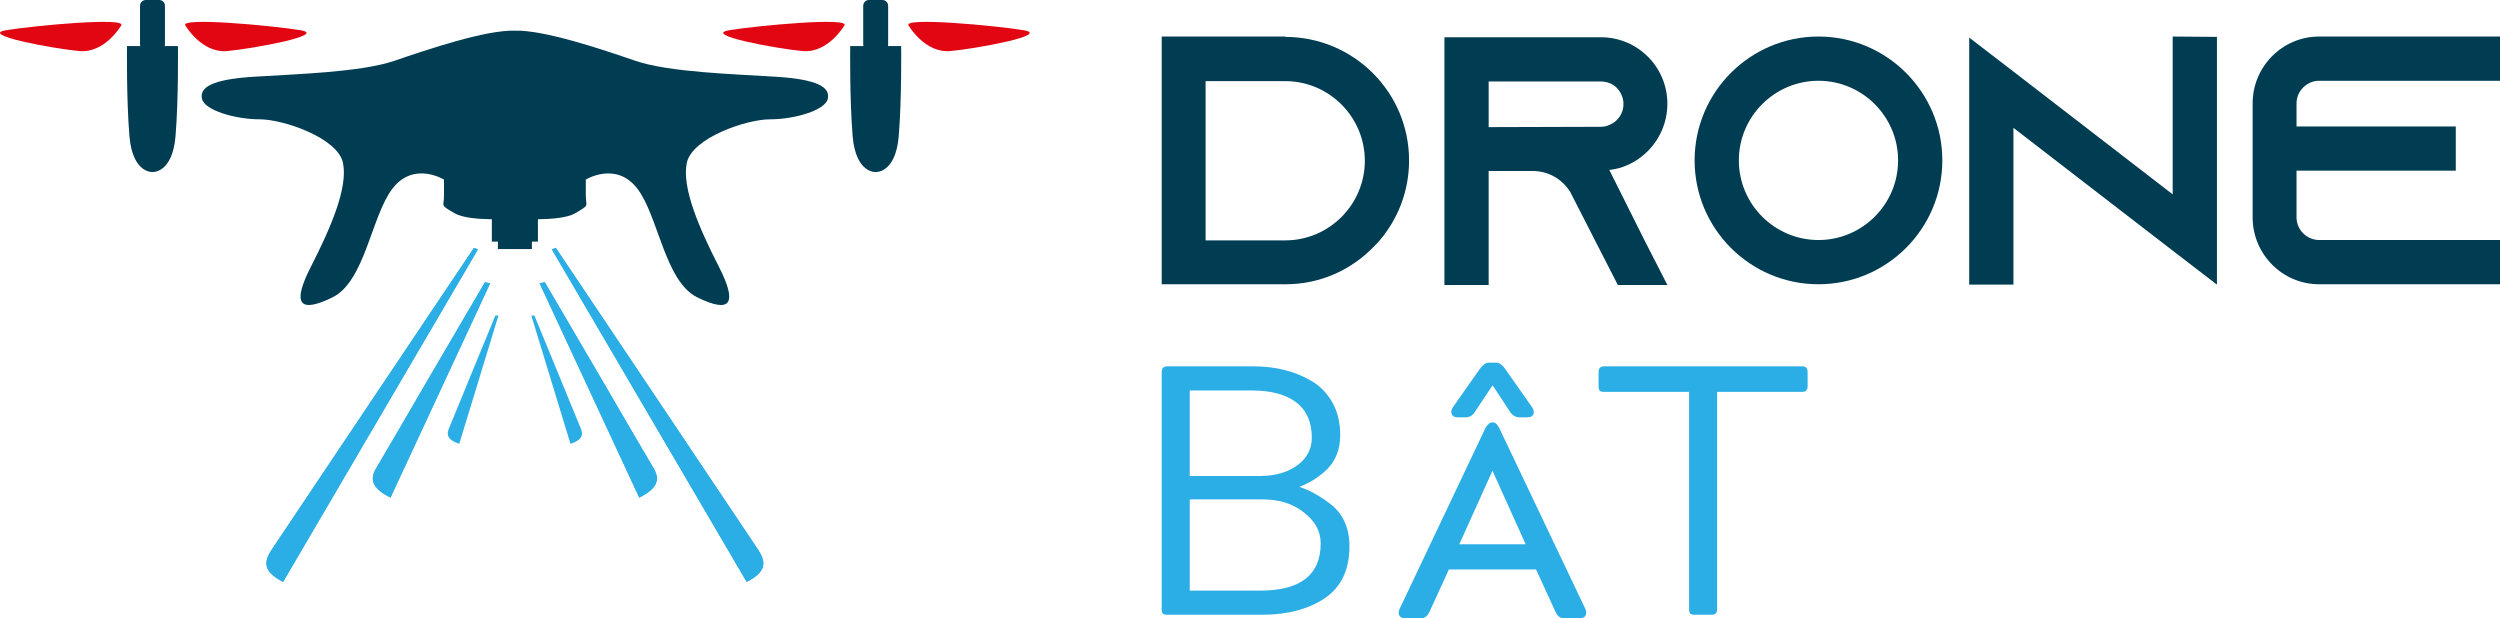
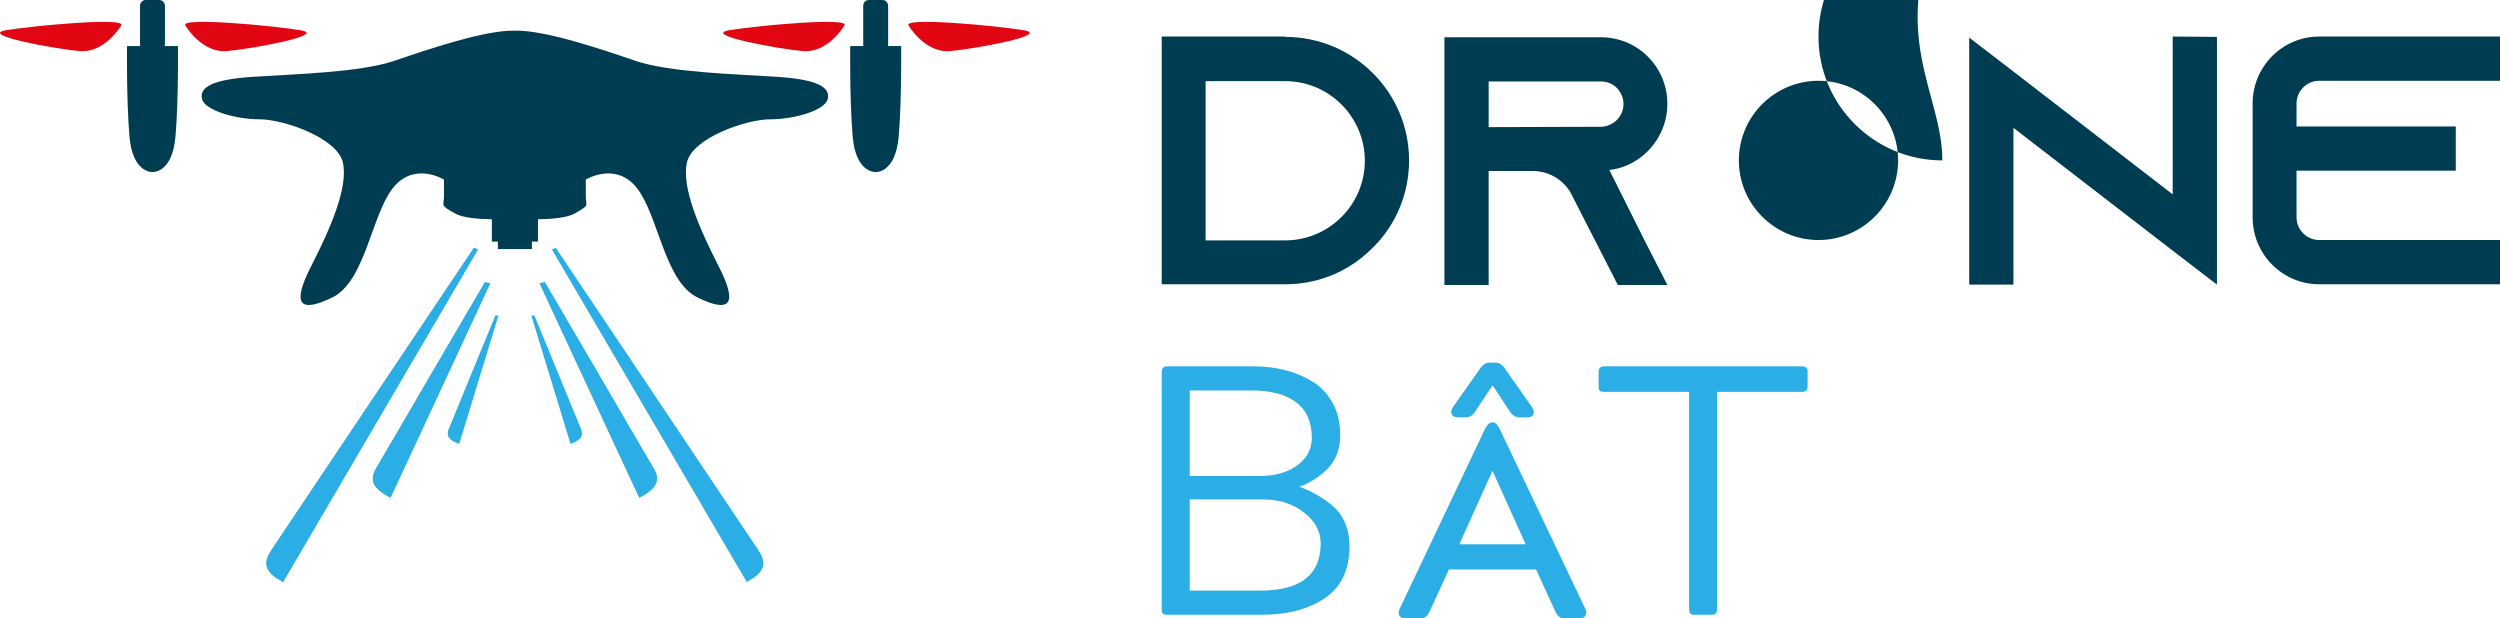
<svg xmlns="http://www.w3.org/2000/svg" version="1.1" id="Calque_1" x="0px" y="0px" width="462.798px" height="114.48px" viewBox="0 0 462.798 114.48" enable-background="new 0 0 462.798 114.48" xml:space="preserve" style="">
  <g>
    <g>
      <path fill="#003D52" d="M30.482,8.531c0.021-0.082,0.051-0.162,0.051-0.25V1.057C30.533,0.476,30.058,0,29.476,0h-2.498    c-0.58,0-1.057,0.476-1.057,1.057v7.225c0,0.088,0.029,0.168,0.051,0.25h-2.459c0,0-0.129,9.755,0.449,16.672    c0.576,6.917,4.266,6.643,4.266,6.643s3.688,0.274,4.266-6.643c0.576-6.917,0.447-16.672,0.447-16.672H30.482z" class="EZiqSzzl_0" />
      <path fill="#E20613" d="M1.161,5.586c-5.263,0.859,8.808,3.437,13.534,3.866c4.726,0.429,7.733-4.726,7.733-4.726    C23.615,3.136,6.424,4.727,1.161,5.586z" class="EZiqSzzl_1" />
      <path fill="#E20613" d="M42.056,9.452c4.727-0.429,18.797-3.007,13.534-3.866s-22.454-2.45-21.268-0.859    C34.323,4.727,37.332,9.881,42.056,9.452z" class="EZiqSzzl_2" />
      <path fill="#003D52" d="M164.361,8.531c0.021-0.082,0.051-0.162,0.051-0.25V1.057c0-0.581-0.475-1.057-1.057-1.057h-2.5    c-0.579,0-1.057,0.476-1.057,1.057v7.225c0,0.088,0.03,0.168,0.052,0.25h-2.46c0,0-0.127,9.755,0.451,16.672    c0.575,6.917,4.265,6.643,4.265,6.643s3.688,0.274,4.266-6.643c0.575-6.917,0.448-16.672,0.448-16.672H164.361z" class="EZiqSzzl_3" />
      <path fill="#E20613" d="M135.039,5.586c-5.263,0.859,8.809,3.437,13.534,3.866s7.733-4.726,7.733-4.726    C157.493,3.136,140.302,4.727,135.039,5.586z" class="EZiqSzzl_4" />
      <path fill="#E20613" d="M189.468,5.586c-5.264-0.859-22.453-2.45-21.268-0.859c0,0,3.008,5.155,7.734,4.726    C180.661,9.023,194.732,6.445,189.468,5.586z" class="EZiqSzzl_5" />
      <path fill="#003D52" d="M143.714,14.211c-7.711-0.492-19.852-0.82-26.087-2.953c-6.235-2.133-16.899-5.742-22.313-5.578    C89.9,5.516,79.236,9.125,73.001,11.258c-6.236,2.133-18.377,2.461-26.087,2.953c-7.711,0.492-10.009,1.969-9.517,4.102    s6.235,3.773,10.665,3.773c4.431,0,14.438,3.445,15.422,8.039s-2.297,12.141-5.906,19.196c-3.61,7.055-2.132,8.696,3.938,5.743    s7.22-15.094,11.157-20.18s9.516-1.641,9.516-1.641s0,0.82,0,2.953c0,2.133-0.82,1.641,1.969,3.281    c1.445,0.851,4.389,1.082,6.891,1.109v4.141h1.119v1.381h6.293v-1.381h1.12v-4.141c2.503-0.027,5.445-0.259,6.892-1.109    c2.788-1.641,1.968-1.148,1.968-3.281c0-2.133,0-2.953,0-2.953s5.578-3.445,9.515,1.641c3.938,5.086,5.088,17.227,11.158,20.18    c6.069,2.953,7.547,1.312,3.938-5.743c-3.609-7.055-6.891-14.602-5.906-19.196s10.991-8.039,15.422-8.039    c4.43,0,10.172-1.641,10.664-3.773S151.425,14.703,143.714,14.211z" class="EZiqSzzl_6" />
    </g>
    <g>
      <g>
        <g>
          <g>
            <path fill="#2BAEE5" d="M102.881,45.872c-0.238,0.105-0.476,0.21-0.713,0.314c11.979,20.445,23.96,40.89,36.056,61.53       c4.035-2.021,3.43-3.997,2.025-6.087c-6.246-9.294-12.451-18.599-18.682-27.898C115.345,64.444,109.111,55.159,102.881,45.872z        M100.857,52.25c-0.322,0.064-0.645,0.129-0.965,0.193c6.095,13.107,12.189,26.214,18.447,39.672       c3.484-1.738,3.842-3.415,2.666-5.403c-3.232-5.468-6.396-10.952-9.595-16.429C107.897,64.271,104.375,58.26,100.857,52.25z" class="EZiqSzzl_7" />
-             <path fill-rule="evenodd" clip-rule="evenodd" fill="#2BAEE5" d="M102.881,45.872c6.229,9.287,12.464,18.572,18.687,27.859       c6.23,9.299,12.436,18.604,18.682,27.898c1.404,2.09,2.01,4.066-2.025,6.087c-12.096-20.64-24.076-41.085-36.056-61.53       C102.406,46.082,102.643,45.978,102.881,45.872z" class="EZiqSzzl_8" />
            <path fill-rule="evenodd" clip-rule="evenodd" fill="#2BAEE5" d="M100.857,52.25c3.518,6.011,7.04,12.021,10.554,18.033       c3.198,5.477,6.362,10.96,9.595,16.429c1.176,1.988,0.818,3.665-2.666,5.403c-6.258-13.458-12.353-26.565-18.447-39.672       C100.212,52.378,100.535,52.314,100.857,52.25z" class="EZiqSzzl_9" />
          </g>
        </g>
        <path fill="#2BAEE5" d="M98.919,58.396c-0.186,0.011-0.373,0.021-0.557,0.033c2.393,7.842,4.788,15.685,7.248,23.738     c2.094-0.703,2.426-1.617,1.922-2.826c-1.388-3.327-2.733-6.655-4.102-9.984C101.929,65.703,100.422,62.049,98.919,58.396z" class="EZiqSzzl_10" />
      </g>
      <g>
        <g>
          <g>
            <path fill="#2BAEE5" d="M69.06,73.731c-6.229,9.299-12.436,18.604-18.682,27.898c-1.404,2.09-2.01,4.066,2.026,6.087       C64.5,87.076,76.48,66.631,88.46,46.186c-0.237-0.104-0.475-0.208-0.713-0.314C81.518,55.159,75.284,64.444,69.06,73.731z        M79.218,70.283c-3.199,5.477-6.363,10.96-9.596,16.429c-1.175,1.988-0.818,3.665,2.666,5.403       c6.259-13.458,12.354-26.565,18.448-39.672c-0.321-0.064-0.644-0.128-0.965-0.193C86.254,58.26,82.732,64.271,79.218,70.283z" class="EZiqSzzl_11" />
            <path fill-rule="evenodd" clip-rule="evenodd" fill="#2BAEE5" d="M87.748,45.872c-6.229,9.287-12.464,18.572-18.688,27.859       c-6.229,9.299-12.436,18.604-18.682,27.898c-1.404,2.09-2.01,4.066,2.026,6.087C64.5,87.076,76.48,66.631,88.46,46.186       C88.223,46.082,87.986,45.978,87.748,45.872z" class="EZiqSzzl_12" />
            <path fill-rule="evenodd" clip-rule="evenodd" fill="#2BAEE5" d="M89.772,52.25c-3.518,6.011-7.04,12.021-10.554,18.033       c-3.199,5.477-6.363,10.96-9.596,16.429c-1.175,1.988-0.818,3.665,2.666,5.403c6.259-13.458,12.354-26.565,18.448-39.672       C90.416,52.378,90.093,52.314,89.772,52.25z" class="EZiqSzzl_13" />
          </g>
        </g>
        <path fill="#2BAEE5" d="M87.197,69.356c-1.367,3.329-2.713,6.657-4.102,9.984c-0.504,1.209-0.171,2.123,1.923,2.826     c2.46-8.053,4.854-15.896,7.249-23.738c-0.186-0.011-0.371-0.021-0.559-0.033C90.207,62.049,88.699,65.703,87.197,69.356z" class="EZiqSzzl_14" />
      </g>
    </g>
  </g>
  <g>
    <g>
      <path fill="#003D52" d="M237.917,6.83c12.643,0,22.929,10.219,22.929,22.864c0,5.634-2.031,10.81-5.438,14.805    c-0.394,0.458-0.851,0.918-1.31,1.376c-4.128,4.193-9.826,6.748-16.116,6.748h-22.928V6.764h22.928L237.917,6.83z M252.656,29.759    c0-8.124-6.616-14.74-14.739-14.74h-14.739v29.48h14.739C246.04,44.499,252.656,37.882,252.656,29.759z" class="EZiqSzzl_15" />
      <path fill="#003D52" d="M304.471,44.565l4.193,8.188h-9.172l-4.192-8.188l-4.39-8.583l-0.196-0.393    c-1.441-2.358-3.997-3.931-6.946-3.931h-8.187v21.095h-8.19V6.895h28.956c3.408,0,6.487,1.375,8.713,3.603    c2.229,2.228,3.604,5.306,3.604,8.713c0,4.979-2.948,9.303-7.206,11.268c-1.113,0.524-2.294,0.852-3.539,0.983L304.471,44.565z     M296.347,23.47c0.59,0,1.181-0.131,1.705-0.394c1.508-0.655,2.487-2.162,2.487-3.8c0-1.506-0.784-2.555-1.244-3.013    c-0.522-0.524-1.506-1.18-2.948-1.18h-20.766v8.451L296.347,23.47z" class="EZiqSzzl_16" />
-       <path fill="#003D52" d="M359.562,29.693c0,12.644-10.284,22.929-22.929,22.929c-12.644,0-22.929-10.285-22.929-22.929    c0-12.645,10.285-22.93,22.929-22.93C349.278,6.764,359.562,17.049,359.562,29.693z M351.374,29.693    c0-8.124-6.616-14.741-14.74-14.741c-8.123,0-14.74,6.618-14.74,14.741c0,8.123,6.617,14.74,14.74,14.74    C344.757,44.434,351.374,37.816,351.374,29.693z" class="EZiqSzzl_17" />
+       <path fill="#003D52" d="M359.562,29.693c-12.644,0-22.929-10.285-22.929-22.929    c0-12.645,10.285-22.93,22.929-22.93C349.278,6.764,359.562,17.049,359.562,29.693z M351.374,29.693    c0-8.124-6.616-14.741-14.74-14.741c-8.123,0-14.74,6.618-14.74,14.741c0,8.123,6.617,14.74,14.74,14.74    C344.757,44.434,351.374,37.816,351.374,29.693z" class="EZiqSzzl_17" />
      <path fill="#003D52" d="M410.396,6.83v45.858l-8.189-6.289l-29.48-22.733v29.021h-8.188V6.96l8.188,6.289l29.48,22.733V6.764    L410.396,6.83z" class="EZiqSzzl_18" />
      <path fill="#003D52" d="M425.131,19.146v4.259h29.479v8.189h-29.479v8.647c0,2.292,1.899,4.193,4.191,4.193h33.476v8.188h-33.476    c-6.812,0-12.317-5.568-12.317-12.381V19.146c0-6.812,5.505-12.382,12.317-12.382h33.476v8.188h-33.476    C427.031,14.952,425.131,16.853,425.131,19.146z" class="EZiqSzzl_19" />
    </g>
    <g>
      <path fill="#2BAEE5" d="M215.054,112.753V68.865c0-0.699,0.35-1.051,1.051-1.051h15.898c2.016,0,3.92,0.22,5.717,0.657    c1.796,0.438,3.491,1.128,5.092,2.07c1.598,0.942,2.878,2.266,3.842,3.975s1.447,3.724,1.447,6.044c0,2.497-0.767,4.556-2.3,6.176    c-1.489,1.489-3.219,2.606-5.191,3.35v0.066c1.752,0.57,3.591,1.577,5.519,3.022c2.453,1.839,3.68,4.49,3.68,7.95    c0,4.336-1.512,7.533-4.532,9.592c-3.066,2.06-6.942,3.088-11.63,3.088h-17.541c-0.395,0-0.668-0.065-0.822-0.197    C215.129,113.475,215.054,113.191,215.054,112.753z M231.677,72.282h-11.434v15.833h12.943c2.848,0,5.167-0.657,6.963-1.971    c1.796-1.313,2.693-3.022,2.693-5.125c0-2.89-0.964-5.068-2.89-6.537C238.026,73.016,235.267,72.282,231.677,72.282z     M233.845,92.452h-13.602v16.885h13.01c7.488,0,11.232-2.912,11.232-8.737c0-2.234-1.028-4.14-3.087-5.717    C239.384,93.263,236.865,92.452,233.845,92.452z" class="EZiqSzzl_20" />
      <path fill="#2BAEE5" d="M312.684,112.753V72.545H296.98c-0.438,0-0.721-0.077-0.854-0.23c-0.132-0.153-0.197-0.427-0.197-0.821    v-2.628c0-0.699,0.351-1.051,1.051-1.051h36.66c0.657,0,0.985,0.352,0.985,1.051v2.628c0,0.701-0.328,1.052-0.985,1.052h-15.768    v40.208c0,0.7-0.327,1.051-0.985,1.051h-3.152c-0.438,0-0.724-0.076-0.855-0.229S312.684,113.147,312.684,112.753z" class="EZiqSzzl_21" />
      <g>
        <path fill="#2BAEE5" d="M293.486,112.735l-15.954-33.516c-0.283-0.494-0.632-1.021-1.173-1.021h-0.146     c-0.47,0-0.808,0.379-1.243,1.068l-15.892,33.488c-0.216,0.491-0.214,0.909,0.002,1.242c0.146,0.221,0.445,0.484,1.057,0.484     h2.825c0.42,0,1.191-0.154,1.638-1.173l3.62-7.889h16.135l3.612,7.877c0.451,1.03,1.193,1.185,1.595,1.185h2.825     c0.64,0,0.951-0.27,1.099-0.496C293.703,113.652,293.706,113.238,293.486,112.735z M282.427,100.754h-12.279l6.14-13.615     L282.427,100.754z" class="EZiqSzzl_22" />
        <path fill="#2BAEE5" d="M269.832,77.26h1.463c0.536,0,1.283-0.195,1.779-1.081l3.235-4.852l3.179,4.835     c0.568,0.907,1.289,1.097,1.793,1.097h1.511c0.623,0,0.908-0.279,1.038-0.513c0.2-0.359,0.143-0.797-0.193-1.332l-5.08-7.227     c-0.338-0.451-0.866-1.05-1.563-1.05h-1.362c-0.558,0-1.086,0.343-1.627,1.066l-5.102,7.268c-0.283,0.5-0.322,0.932-0.116,1.283     C268.92,76.986,269.21,77.26,269.832,77.26z" class="EZiqSzzl_23" />
      </g>
    </g>
  </g>
  <style data-made-with="vivus-instant">.EZiqSzzl_0{stroke-dasharray:77 79;stroke-dashoffset:78;animation:EZiqSzzl_draw 2000ms linear 0ms forwards;}.EZiqSzzl_1{stroke-dasharray:48 50;stroke-dashoffset:49;animation:EZiqSzzl_draw 2000ms linear 43ms forwards;}.EZiqSzzl_2{stroke-dasharray:48 50;stroke-dashoffset:49;animation:EZiqSzzl_draw 2000ms linear 86ms forwards;}.EZiqSzzl_3{stroke-dasharray:77 79;stroke-dashoffset:78;animation:EZiqSzzl_draw 2000ms linear 130ms forwards;}.EZiqSzzl_4{stroke-dasharray:48 50;stroke-dashoffset:49;animation:EZiqSzzl_draw 2000ms linear 173ms forwards;}.EZiqSzzl_5{stroke-dasharray:48 50;stroke-dashoffset:49;animation:EZiqSzzl_draw 2000ms linear 217ms forwards;}.EZiqSzzl_6{stroke-dasharray:366 368;stroke-dashoffset:367;animation:EZiqSzzl_draw 2000ms linear 260ms forwards;}.EZiqSzzl_7{stroke-dasharray:239 241;stroke-dashoffset:240;animation:EZiqSzzl_draw 2000ms linear 304ms forwards;}.EZiqSzzl_8{stroke-dasharray:147 149;stroke-dashoffset:148;animation:EZiqSzzl_draw 2000ms linear 347ms forwards;}.EZiqSzzl_9{stroke-dasharray:92 94;stroke-dashoffset:93;animation:EZiqSzzl_draw 2000ms linear 391ms forwards;}.EZiqSzzl_10{stroke-dasharray:53 55;stroke-dashoffset:54;animation:EZiqSzzl_draw 2000ms linear 434ms forwards;}.EZiqSzzl_11{stroke-dasharray:239 241;stroke-dashoffset:240;animation:EZiqSzzl_draw 2000ms linear 478ms forwards;}.EZiqSzzl_12{stroke-dasharray:147 149;stroke-dashoffset:148;animation:EZiqSzzl_draw 2000ms linear 521ms forwards;}.EZiqSzzl_13{stroke-dasharray:92 94;stroke-dashoffset:93;animation:EZiqSzzl_draw 2000ms linear 565ms forwards;}.EZiqSzzl_14{stroke-dasharray:53 55;stroke-dashoffset:54;animation:EZiqSzzl_draw 2000ms linear 608ms forwards;}.EZiqSzzl_15{stroke-dasharray:269 271;stroke-dashoffset:270;animation:EZiqSzzl_draw 2000ms linear 652ms forwards;}.EZiqSzzl_16{stroke-dasharray:274 276;stroke-dashoffset:275;animation:EZiqSzzl_draw 2000ms linear 695ms forwards;}.EZiqSzzl_17{stroke-dasharray:237 239;stroke-dashoffset:238;animation:EZiqSzzl_draw 2000ms linear 739ms forwards;}.EZiqSzzl_18{stroke-dasharray:262 264;stroke-dashoffset:263;animation:EZiqSzzl_draw 2000ms linear 782ms forwards;}.EZiqSzzl_19{stroke-dasharray:304 306;stroke-dashoffset:305;animation:EZiqSzzl_draw 2000ms linear 826ms forwards;}.EZiqSzzl_20{stroke-dasharray:301 303;stroke-dashoffset:302;animation:EZiqSzzl_draw 2000ms linear 869ms forwards;}.EZiqSzzl_21{stroke-dasharray:168 170;stroke-dashoffset:169;animation:EZiqSzzl_draw 2000ms linear 913ms forwards;}.EZiqSzzl_22{stroke-dasharray:169 171;stroke-dashoffset:170;animation:EZiqSzzl_draw 2000ms linear 956ms forwards;}.EZiqSzzl_23{stroke-dasharray:48 50;stroke-dashoffset:49;animation:EZiqSzzl_draw 2000ms linear 1000ms forwards;}@keyframes EZiqSzzl_draw{100%{stroke-dashoffset:0;}}@keyframes EZiqSzzl_fade{0%{stroke-opacity:1;}94.444%{stroke-opacity:1;}100%{stroke-opacity:0;}}</style>
</svg>